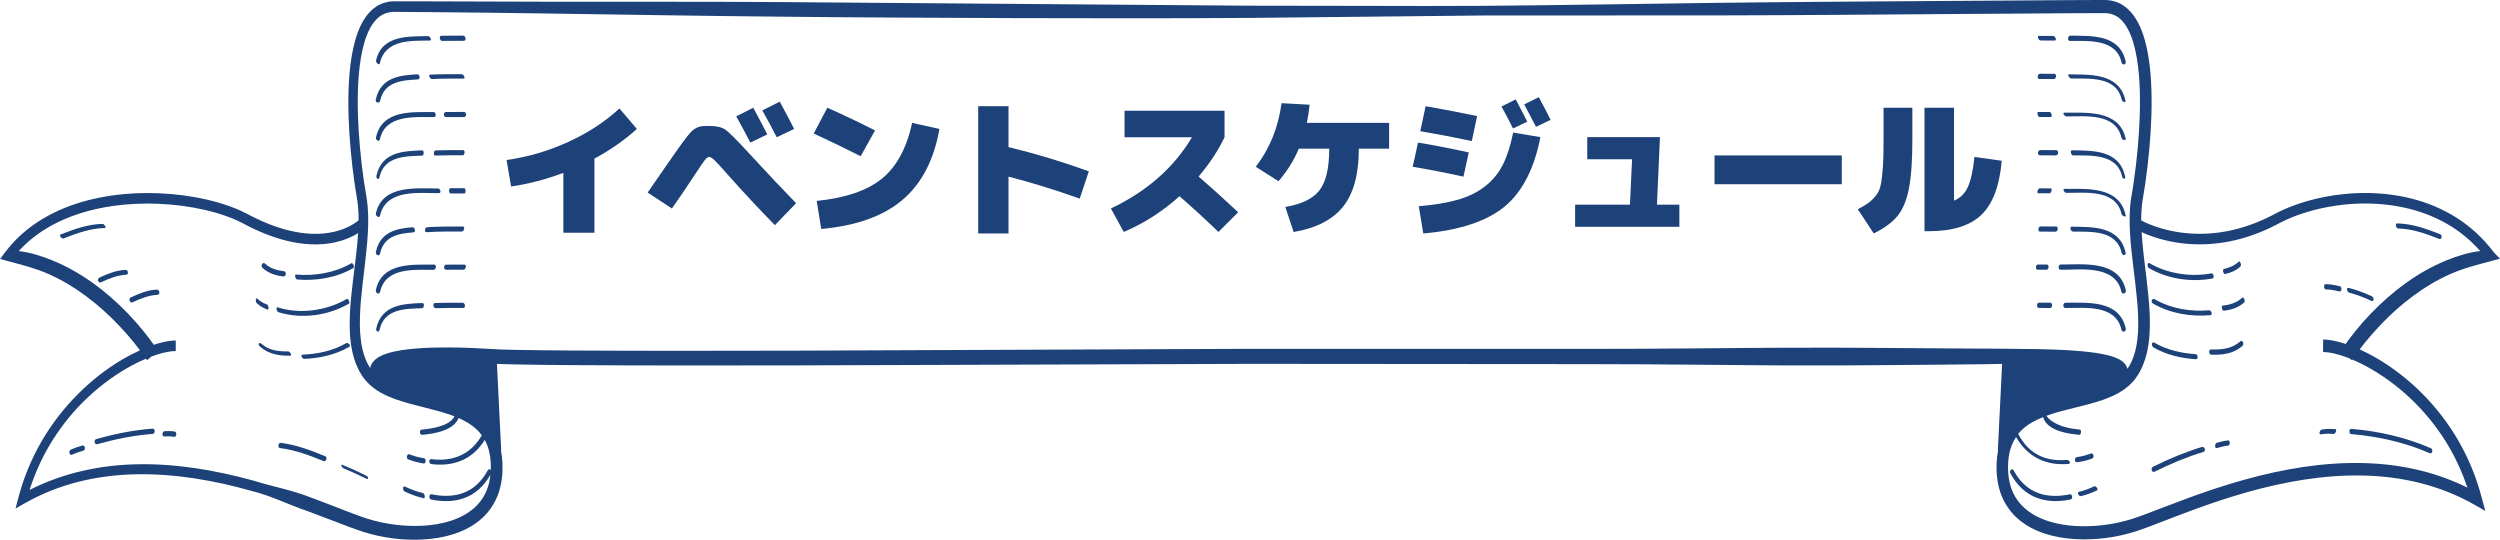
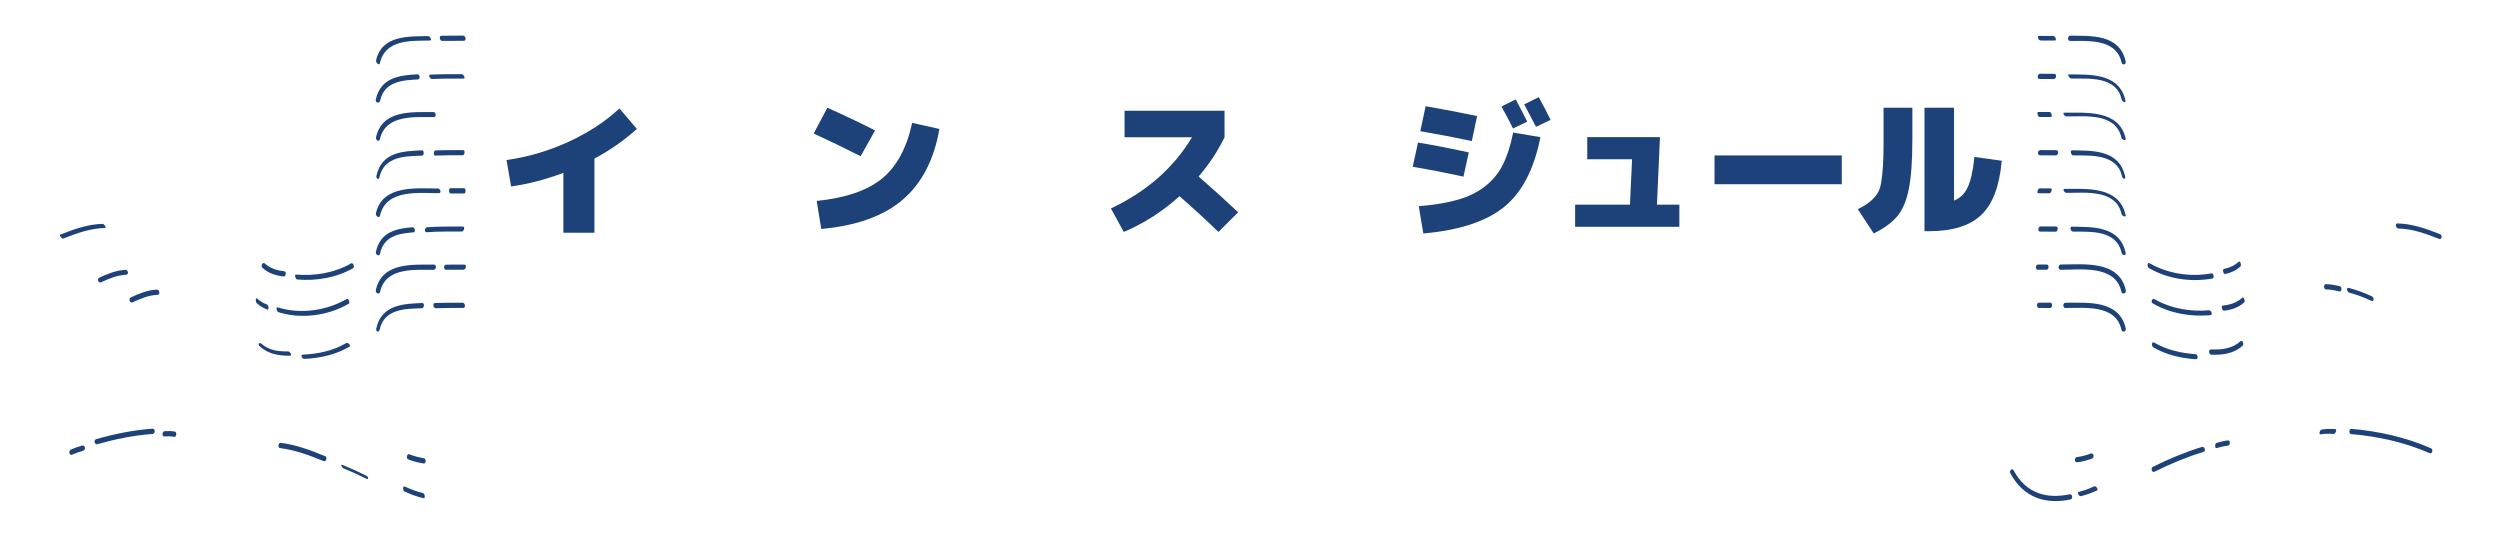
<svg xmlns="http://www.w3.org/2000/svg" id="_レイヤー_2" viewBox="0 0 967.43 208.86">
  <defs>
    <style>.cls-1{fill:#1d4179;}</style>
  </defs>
  <g id="_レイヤー_1-2">
-     <path class="cls-1" d="M921.08,125.84c3.99-4.21,8.28-8.04,12.83-11.39,4.54-3.37,9.36-6.24,14.39-8.44,5.04-2.25,10.29-3.54,15.6-4.96l3.52-.95-2.35-2.42c-4.06-5.43-9.01-9.97-14.45-13.42-5.45-3.47-11.36-5.88-17.39-7.41-6.04-1.53-12.23-2.2-18.38-2.17-6.16.04-12.31.77-18.34,2.18-3.02.71-6.01,1.59-8.95,2.68-1.47.55-2.93,1.14-4.37,1.81-1.43.64-2.89,1.43-4.21,2.12-5.38,2.75-11.03,4.79-16.83,5.93-5.79,1.14-11.71,1.39-17.54.67-2.92-.36-5.81-.96-8.64-1.81-1.41-.42-2.81-.91-4.18-1.47-1.08-.44-2.19-.94-3.19-1.47,0-.6-.01-1.2,0-1.8.06-2.06.21-4.09.53-6.06.35-2.06.72-4.28,1.03-6.42.62-4.32,1.13-8.65,1.54-12.99.78-8.7,1.18-17.47.71-26.3-.25-4.42-.72-8.86-1.68-13.26-.99-4.38-2.4-8.86-5.22-12.69-1.41-1.89-3.24-3.54-5.34-4.54-1.05-.51-2.15-.85-3.25-1.05-.55-.1-1.11-.17-1.65-.2-.28-.02-.55-.02-.82-.02h-.71l-11.4.05-45.55.3c-30.37.22-60.73.38-91.1.74-30.36.41-60.73.91-91.09,1.17-15.18.11-30.36.05-45.55.02l-45.54-.07-182.18-1.4c-30.36-.19-60.73-.1-91.1-.14l-45.55-.14-11.39-.02c-.88,0-2.08,0-3.12.21-1.07.19-2.14.53-3.15,1.02-2.04.97-3.81,2.56-5.19,4.4-2.76,3.73-4.16,8.15-5.14,12.49-.95,4.37-1.43,8.78-1.68,13.18-.48,8.8-.09,17.55.68,26.23.4,4.34.9,8.66,1.52,12.97.31,2.14.67,4.34,1.02,6.42.32,1.99.47,4.04.53,6.11.01.57,0,1.14,0,1.7-.16.14-.45.39-.69.57-.28.21-.57.42-.86.61-.59.39-1.22.76-1.85,1.09-1.28.66-2.62,1.2-3.99,1.63-2.75.86-5.62,1.28-8.51,1.35-5.79.13-11.62-1.14-17.22-3.18-2.8-1.03-5.56-2.25-8.26-3.63-1.31-.67-2.75-1.48-4.21-2.12-1.45-.66-2.92-1.24-4.39-1.77-5.91-2.1-11.97-3.4-18.06-4.21-12.18-1.54-24.59-1.15-36.63,1.91-6.01,1.55-11.92,3.83-17.44,7.11-5.51,3.28-10.63,7.62-14.73,13.09l-1.9,2.54,3.08.83c5.31,1.42,10.55,2.71,15.6,4.96,5.04,2.2,9.86,5.07,14.39,8.44,4.55,3.35,8.84,7.18,12.83,11.39,1.99,2.11,3.93,4.28,5.78,6.55.83,1.03,1.66,2.09,2.46,3.16-2.27,1.03-4.49,2.18-6.65,3.44-6.3,3.7-12.17,8.29-17.47,13.62-5.3,5.33-10.04,11.41-13.95,18.15-3.91,6.73-6.97,14.12-9,21.86l-1.09,4.16,3.41-1.94c6.67-3.79,13.76-6.61,21.05-8.43,7.29-1.83,14.77-2.73,22.26-2.88,15-.29,29.99,2.33,44.61,6.44,7.39,1.81,14.34,5.33,21.57,7.78,3.59,1.32,7.18,2.69,10.77,4.07,3.61,1.38,7.18,2.79,10.97,4.02,7.59,2.37,15.43,3.35,23.29,2.92,3.93-.24,7.88-.87,11.75-2.12,3.85-1.27,7.67-3.18,10.96-6.2,3.29-2.98,5.84-7.26,6.95-11.94.57-2.33.83-4.71.86-7.07,0-.59,0-1.16-.02-1.77l-.04-.86-.06-.88c-.1-1.18-.26-2.35-.49-3.53,0-.01,0-.02,0-.04h.1s-1.65-33.54-1.65-33.54c.53.02,1.06.05,1.59.06l5.49.15c7.3.15,14.58.21,21.87.27,29.13.19,58.25.15,87.37.1l174.69-.59,87.35.07c29.12.03,58.23-.03,87.35.27l21.84.19c7.28.08,14.56.08,21.84.07,14.56.05,29.12-.15,43.68-.24l21.84-.21c2.52-.03,5.04-.08,7.55-.13l-1.65,33.53h.1s0,.03,0,.03c-.23,1.19-.39,2.35-.49,3.56-.09,1.13-.13,2.31-.11,3.48.03,2.35.3,4.73.87,7.05,1.12,4.66,3.68,8.92,6.96,11.89,3.28,3.01,7.09,4.91,10.94,6.16,3.86,1.25,7.8,1.87,11.72,2.1,7.85.42,15.68-.57,23.26-2.95,3.76-1.23,7.34-2.65,10.94-4.03,3.6-1.39,7.18-2.78,10.77-4.1,7.18-2.66,14.41-5.09,21.72-7.14,14.6-4.09,29.56-6.69,44.51-6.39,14.91.28,29.84,3.67,43.13,11.24l4.32,2.46-1.42-5.24h0c-2.04-7.79-5.11-15.22-9.04-22-3.92-6.78-8.68-12.9-14.02-18.24-5.34-5.34-11.25-9.94-17.58-13.64-2.14-1.24-4.33-2.38-6.57-3.39.72-.96,1.46-1.91,2.21-2.83,1.84-2.27,3.79-4.44,5.78-6.55ZM183.73,196.36c-2.64,2.42-5.9,4.08-9.33,5.19-3.44,1.11-7.06,1.68-10.71,1.89-7.3.38-14.74-.57-21.79-2.8-3.51-1.15-7.12-2.58-10.7-3.96-3.59-1.39-7.2-2.79-10.83-4.13-7.22-2.87-14.83-4.24-22.2-6.53-14.85-4.1-30.14-6.71-45.53-6.35-14.06.32-28.25,3.34-41.19,9.93,1.87-5.89,4.36-11.53,7.4-16.76,3.74-6.44,8.27-12.28,13.39-17.37,5.12-5.08,10.8-9.46,16.84-12.96,2.41-1.39,4.88-2.63,7.4-3.69.13.19.27.38.39.57l1.76-1.44c3.1-1.14,6.36-2.06,9.38-2.1v-4.09c-1.94.02-3.75.35-5.53.79-1,.25-1.99.55-2.96.87-1.26-1.8-2.55-3.49-3.91-5.17-1.95-2.4-3.97-4.71-6.09-6.91-4.24-4.39-8.79-8.4-13.66-11.89-4.88-3.47-10.06-6.42-15.49-8.65-4.23-1.71-8.63-3.13-13.12-3.63,3.24-3.57,7-6.56,11.04-8.96,5.19-3.09,10.81-5.26,16.57-6.75,11.55-2.94,23.62-3.34,35.43-1.84,5.9.78,11.76,2.04,17.38,4.05,1.4.5,2.79,1.06,4.14,1.67,1.36.6,2.62,1.32,4.07,2.06,2.81,1.43,5.68,2.71,8.63,3.79,5.88,2.15,12.08,3.51,18.39,3.38,3.15-.07,6.31-.53,9.39-1.49,1.54-.48,3.05-1.09,4.53-1.86.59-.31,1.18-.65,1.76-1.02-.37,6.18-1.29,12.44-2.03,18.74-.52,4.3-.99,8.65-1.17,13.09-.17,4.43-.07,8.97.85,13.5.46,2.26,1.14,4.5,2.1,6.61.48,1.06,1.03,2.08,1.65,3.05l.25.38.23.33c.18.26.37.51.54.73.36.46.74.9,1.13,1.31,3.19,3.33,7.05,5.12,10.77,6.5,7.51,2.68,15.08,3.77,22.07,6.32.3.11.59.24.89.36-1.88,3.9-9.24,4.79-12.66,5.13-1.09.11-.84,2.13.28,2.01,4.09-.41,11.83-1.39,14.01-6.49,2.54,1.12,4.92,2.49,6.89,4.33.78.71,1.45,1.51,2.06,2.36-4.45,7.74-11.57,10.21-19.5,9.22-1.16-.14-1.07,1.77,0,1.91,8.28,1.03,15.87-1.56,20.65-9.37.88,1.61,1.52,3.39,1.88,5.3.18.94.31,1.9.38,2.87l.05.73.03.76c.02.48.02.99.01,1.48,0,.17-.03.34-.04.52-.33-.36-.83-.45-1.15.13-4.93,9.12-12.97,11.06-21.76,9.26-1.06-.22-1.13,1.82-.12,2.03,9.22,1.9,17.64-.36,22.89-9.54-.12,1.14-.28,2.26-.56,3.34-.91,3.67-2.84,6.86-5.48,9.27ZM767.16,134.91l-21.83-.15c-14.56-.07-29.12-.26-43.67-.21-7.28,0-14.56,0-21.84.07l-21.84.18c-29.12.29-58.23.21-87.35.21l-87.35-.02-174.71.7c-29.11.07-58.23.12-87.33-.05-7.27-.05-14.55-.11-21.81-.25l-5.43-.14c-1.82-.06-3.53-.16-5.39-.28-3.66-.23-7.32-.39-10.99-.47-7.35-.13-14.7-.09-22.19,1-1.88.3-3.76.67-5.69,1.29-.97.32-1.95.69-2.98,1.27-.51.29-1.04.63-1.58,1.11-.53.48-1.11,1.1-1.56,2.05-.18.36-.29.77-.39,1.2-.49-.76-.93-1.56-1.32-2.4-.8-1.71-1.38-3.58-1.79-5.53-.82-3.9-.96-8.08-.82-12.27.14-4.2.57-8.44,1.06-12.7.49-4.26,1.04-8.55,1.47-12.89.42-4.34.76-8.75.64-13.23-.06-2.24-.23-4.5-.6-6.77-.37-2.16-.71-4.21-1.02-6.33-.62-4.22-1.12-8.46-1.51-12.71-.78-8.5-1.16-17.07-.71-25.53.23-4.22.69-8.42,1.56-12.44.88-3.99,2.19-7.9,4.36-10.82,1.08-1.44,2.37-2.6,3.84-3.3.73-.36,1.51-.61,2.31-.75.83-.15,1.54-.18,2.55-.16l11.38.09c15.18.16,30.36.26,45.54.52,30.36.42,60.73.98,91.09,1.24,15.18.18,30.37.28,45.55.36l45.55.21c30.37.08,60.73.14,91.11-.08l91.1-.94,91.1-.03c30.37-.06,60.73-.33,91.1-.54l45.55-.3,11.38-.05h.71c.2,0,.4,0,.6.02.4.02.79.07,1.18.14.77.14,1.51.38,2.21.71,1.4.67,2.64,1.76,3.68,3.16,2.1,2.82,3.41,6.66,4.28,10.61.87,3.98,1.32,8.15,1.56,12.36.45,8.42.07,16.97-.69,25.45-.39,4.24-.89,8.48-1.5,12.69-.3,2.13-.64,4.15-1.01,6.33-.37,2.29-.54,4.57-.6,6.83-.17,9.05,1.2,17.67,2.17,26.18.5,4.25.94,8.48,1.1,12.66.15,4.17.02,8.32-.78,12.19-.4,1.93-.97,3.78-1.75,5.48-.19.42-.41.84-.62,1.24l-.32.56c-.11.19-.27.43-.4.64-.08.13-.19.26-.28.4-.14-.56-.36-1.08-.63-1.46-.5-.76-1.06-1.22-1.57-1.6-.52-.37-1.02-.64-1.52-.88-.99-.46-1.94-.78-2.89-1.06-1.89-.53-3.75-.87-5.61-1.15-7.4-1.07-14.72-1.29-22.03-1.46-7.32-.16-14.59-.12-21.86-.22ZM911.37,128.26c-1.27,1.58-2.49,3.16-3.67,4.84-1.03-.34-2.07-.66-3.13-.92-1.78-.44-3.64-.77-5.58-.79l-.04,4.84c3.07.04,6.36,1.01,9.51,2.18.31.12.61.25.91.37l.74.61c.05-.08.11-.16.16-.24,2.54,1.07,5.03,2.33,7.46,3.74,6.01,3.5,11.65,7.87,16.74,12.94,5.08,5.07,9.6,10.87,13.32,17.27,2.84,4.89,5.2,10.13,7.03,15.61-5.62-2.79-11.49-4.94-17.46-6.46-7.56-1.93-15.29-2.88-23-3.06-15.44-.36-30.77,2.28-45.63,6.39-7.44,2.06-14.79,4.51-22.04,7.17-3.63,1.33-7.24,2.71-10.84,4.09-3.59,1.37-7.18,2.8-10.72,3.95-7.05,2.22-14.51,3.16-21.82,2.77-3.65-.21-7.28-.79-10.73-1.91-3.44-1.12-6.71-2.79-9.35-5.23-2.65-2.42-4.58-5.64-5.47-9.32-.46-1.84-.68-3.77-.71-5.74-.01-.99.02-1.97.1-2.99.07-.94.21-1.92.39-2.85.46-2.38,1.37-4.52,2.62-6.4,4.63,8.05,12.01,11.17,20.38,10.39,1.09-.1.06-1.61-.68-1.54-7.7.71-14.54-1.9-18.69-9.73-.05-.1-.14-.19-.23-.27.52-.66,1.09-1.27,1.71-1.84,2.26-2.08,5.06-3.56,8.01-4.74,0,.13.01.26.05.37,1.93,5.18,9.88,6.11,13.86,6.51.8.08,1.03-1.95.25-2.03-3.72-.37-7.55-1.05-10.81-3.27-.72-.49-1.59-1.21-2.08-2.08.04-.01.08-.03.12-.05,6.99-2.52,14.56-3.58,22.09-6.23,3.74-1.37,7.62-3.15,10.86-6.51.8-.85,1.53-1.76,2.19-2.81l.42-.68.46-.8c.28-.52.54-1.04.78-1.57.98-2.13,1.67-4.39,2.14-6.66.94-4.56,1.05-9.13.9-13.58-.17-4.45-.63-8.81-1.13-13.12-.74-6.42-1.66-12.79-2.01-19.04.61.28,1.22.55,1.85.8,1.47.6,2.97,1.12,4.47,1.57,3.01.9,6.08,1.54,9.17,1.92,6.17.77,12.44.5,18.55-.71,6.11-1.21,12.06-3.35,17.69-6.24,1.43-.74,2.7-1.43,4.07-2.05,1.36-.62,2.74-1.19,4.14-1.71,2.8-1.04,5.66-1.89,8.56-2.57,11.58-2.68,23.71-2.91,35.21-.02,5.74,1.46,11.32,3.74,16.42,6.99,3.99,2.53,7.67,5.67,10.89,9.34-4.5.5-8.91,1.92-13.16,3.63-5.43,2.23-10.62,5.18-15.49,8.65-4.87,3.49-9.42,7.51-13.66,11.89-2.12,2.19-4.14,4.51-6.09,6.91Z" />
    <path class="cls-1" d="M146.97,24.57c2.09-9.58,12.49-8.73,19.41-8.88.94-.02.01-1.73-.69-1.71-7.23.16-17.97-.58-20.16,9.43-.18.81,1.24,2.04,1.44,1.16Z" />
    <path class="cls-1" d="M147.11,38.94c1.63-7.57,8.84-7.87,14.56-8.2,1.13-.07.82-2.05-.24-1.99-6.75.4-14.16,1.17-16.02,9.82-.26,1.19,1.43,1.64,1.7.37Z" />
    <path class="cls-1" d="M167.78,43.36c-7.86.11-19.87-1.15-22.28,9.81-.23,1.04,1.24,1.95,1.52.69,2.16-9.81,14.04-8.46,20.89-8.55,1.08-.01.79-1.96-.12-1.95Z" />
    <path class="cls-1" d="M146.84,68.57c1.8-8.29,10.39-8.1,16.49-8.34.83-.03.84-2.08.03-2.05-7.11.29-15.66.5-17.68,9.83-.24,1.08.88,1.87,1.16.56Z" />
    <path class="cls-1" d="M169.81,74.76c1.14-.01.6-1.83-.34-1.82-7.86.06-21.51-1.7-24.01,9.65-.22,1.02,1.35,2.01,1.59.9,2.32-10.56,15.42-8.68,22.76-8.74Z" />
    <path class="cls-1" d="M145.46,97.47c-.25,1.15,1.32,1.97,1.59.7,1.5-7,7.43-7.8,12.9-8.25,1.08-.09.62-2.06-.41-1.98-6.17.51-12.43,1.8-14.08,9.53Z" />
    <path class="cls-1" d="M167.93,102.38c-7.8.11-20.07-1.13-22.48,9.83-.27,1.24,1.33,2.02,1.62.74,2.16-9.8,13.79-8.44,20.68-8.53,1.11-.02,1.31-2.05.18-2.04Z" />
    <path class="cls-1" d="M163.4,117.26c-7.1.29-15.77.54-17.8,9.89-.27,1.24,1.04,1.66,1.31.41,1.79-8.26,10.27-8.04,16.38-8.28.87-.03,1.08-2.05.11-2.01Z" />
    <path class="cls-1" d="M115.02,108.16c7.34.61,15.1-.62,21.71-4.44.6-.35-.16-2.2-.75-1.86-6.56,3.79-14.17,4.99-21.45,4.39-.7-.06-.16,1.86.48,1.92Z" />
    <path class="cls-1" d="M134.18,115.7c-7.92,4.58-18.11,5.97-26.69,3.24-.87-.28-.41,1.65.21,1.85,8.77,2.78,19.15,1.45,27.26-3.25.63-.37-.15-2.21-.78-1.84Z" />
    <path class="cls-1" d="M133.92,132.8c-5.16,3-11,4.18-16.74,4.44-1.11.05-.22,1.68.59,1.64,6.01-.27,12.05-1.57,17.43-4.7.78-.46-.56-1.8-1.28-1.38Z" />
    <path class="cls-1" d="M125.91,176.57c-5.6-2.3-11.33-4.47-17.27-5.2-.97-.12-1.27,1.9-.31,2.02,5.81.72,11.43,2.81,16.9,5.05.96.4,1.56-1.51.68-1.87Z" />
    <path class="cls-1" d="M59.02,165.88c-7.37.53-14.64,2.02-21.8,4.05-1.07.3-.65,2.27.46,1.96,7.02-1.99,14.14-3.44,21.36-3.96,1.1-.08,1.11-2.12-.02-2.04Z" />
    <path class="cls-1" d="M39.73,86.64c-5.73.12-10.96,2.01-16.33,4.12-.64.25.52,1.78,1.1,1.55,5.28-2.07,10.4-3.95,16.05-4.08.83-.02-.24-1.6-.81-1.59Z" />
    <path class="cls-1" d="M60.7,112.07c-3.45.13-6.95,1.54-10.11,3.03-1.02.48-.32,2.37.7,1.89,3.05-1.43,6.35-2.77,9.67-2.9,1.12-.04.83-2.06-.26-2.02Z" />
    <path class="cls-1" d="M48.56,104.43c-3.46.14-6.93,1.51-10.11,3-1.06.5-.34,2.28.64,1.82,3.03-1.42,6.37-2.79,9.67-2.92,1.17-.04.88-1.94-.21-1.9Z" />
    <path class="cls-1" d="M171.12,15.83c2.8-.05,5.6-.05,8.41-.05,1.05,0,.69-2-.3-2-2.8,0-5.61,0-8.41.05-1.05.02-.69,2.02.3,2Z" />
    <path class="cls-1" d="M178.69,28.71c-4.07,0-8.16-.03-12.23.17-.93.05,0,1.74.69,1.7,4.07-.2,8.15-.17,12.23-.17.92,0,0-1.7-.69-1.7Z" />
-     <path class="cls-1" d="M179.51,43.32c-2.29,0-4.59,0-6.88.02-1.16.01-1.13,1.98,0,1.97,2.29-.02,4.59-.02,6.88-.02,1.16,0,1.13-1.97,0-1.97Z" />
    <path class="cls-1" d="M179.25,58.09c-3.57,0-7.13-.01-10.7.11-.7.02-.99,2.02-.14,1.99,3.57-.12,7.13-.1,10.7-.1.7,0,.99-2,.15-2Z" />
    <path class="cls-1" d="M179.6,72.82c-1.78,0-3.57,0-5.35,0-.67,0-.59,2.05.1,2.04,1.78,0,3.57,0,5.35,0,.67,0,.59-2.04-.1-2.04Z" />
    <path class="cls-1" d="M165.09,89.86c4.52-.32,9.05-.26,13.58-.26.86,0,1.41-1.94.48-1.94-4.65,0-9.3-.05-13.94.28-.85.06-1.15,2-.11,1.93Z" />
    <path class="cls-1" d="M179.71,102.39c-2.36,0-4.72,0-7.09.02-.98,0-1.07,1.99.02,1.98,2.23-.02,4.45-.02,6.67-.02.98,0,1.43-1.98.39-1.98Z" />
    <path class="cls-1" d="M179.04,117.14c-3.57,0-7.14-.01-10.7.1-.99.03-.73,2.06.26,2.03,3.57-.12,7.13-.1,10.7-.1.98,0,.73-2.02-.26-2.02Z" />
    <path class="cls-1" d="M109.68,106.99c1.01.12,1.29-1.9.28-2.02-2.65-.32-5.33-1.01-7.43-2.98-.85-.8-1.78.89-1.01,1.6,2.32,2.19,5.22,3.04,8.16,3.4Z" />
    <path class="cls-1" d="M103.29,117.81c-1.31-.47-2.56-1.14-3.61-2.16-.81-.79-.88,1.13-.37,1.62,1.23,1.19,2.65,1.97,4.18,2.53.7.25.45-1.75-.2-1.99Z" />
    <path class="cls-1" d="M111.51,135.98c-3.51.05-7.45-.32-10.29-2.93-.84-.78-1.62.13-.75.93,3.34,3.08,7.62,3.74,11.8,3.67.92-.01-.07-1.68-.76-1.67Z" />
    <path class="cls-1" d="M163.65,190.8c-2.4-.57-4.71-1.45-6.98-2.51-.93-.43-.84,1.56-.12,1.9,2.38,1.11,4.8,2,7.32,2.6.85.2.56-1.81-.22-2Z" />
    <path class="cls-1" d="M164.06,177.32c-1.94-.29-3.81-.81-5.66-1.52-.95-.36-1.33,1.62-.47,1.95,1.97.75,3.97,1.31,6.03,1.61.92.14,1.03-1.91.1-2.04Z" />
    <path class="cls-1" d="M141.81,184.11c-3.02-1.52-6.1-2.89-9.2-4.18-1.1-.46-.29,1.05.31,1.3,2.92,1.22,6.05,2.6,8.79,3.98,1.1.56.87-.71.1-1.1Z" />
    <path class="cls-1" d="M67.65,167.01c-1.32-.23-2.66-.23-3.99-.16-.89.05-1.07,2.08-.21,2.03,1.33-.07,2.67-.07,3.99.16.88.16,1.09-1.88.21-2.03Z" />
    <path class="cls-1" d="M31.83,172.41c-1.49.43-2.96.92-4.39,1.56-1,.45-.62,2.45.42,1.98,1.43-.64,2.91-1.12,4.39-1.56,1.06-.31.66-2.3-.43-1.98Z" />
    <path class="cls-1" d="M800.99,15.83c6.62.11,17.92-1.08,19.98,8.33.28,1.27,1.88.88,1.61-.35-2.35-10.75-13.57-9.87-21.4-10.01-1.06-.02-1.25,2.02-.19,2.04Z" />
    <path class="cls-1" d="M800.67,28.78c-.87-.01.19,1.6.83,1.61,6.6.12,17.52-1.09,19.55,8.21.16.73,1.7,1.5,1.44.32-2.37-10.84-14.02-10-21.82-10.14Z" />
    <path class="cls-1" d="M799.67,45.05c6.94.08,19.1-1.58,21.29,8.32.16.73,1.84,1.31,1.62.3-2.52-11.4-15.66-9.98-23.68-10.06-1.05-.01.1,1.43.76,1.44Z" />
    <path class="cls-1" d="M821.17,68.27c.23,1.04,1.48,1.36,1.2.04-2.3-10.53-12.8-9.98-20.57-10.15-.84-.02-.37,1.94.37,1.96,6.38.14,17.04-.85,19,8.16Z" />
    <path class="cls-1" d="M822.57,83.28c-2.53-11.48-15.48-10.11-23.59-10.19-1.07-.01-.07,1.53.63,1.54,6.86.07,19.21-1.61,21.37,8.19.16.74,1.82,1.46,1.6.46Z" />
    <path class="cls-1" d="M801.8,87.71c-1.07-.02-.52,1.88.38,1.9,6.46.14,16.85-.83,18.83,8.23.24,1.08,1.82,1.25,1.54-.05-2.29-10.5-13.06-9.91-20.74-10.08Z" />
    <path class="cls-1" d="M797.48,104.4c7.22.04,21.12-2.1,23.43,8.45.28,1.28,2,.75,1.72-.53-2.6-11.89-16.93-9.91-25.14-9.96-1.15,0-1.16,2.04-.01,2.05Z" />
    <path class="cls-1" d="M799.32,117.14c-1.13-.01-1.17,2.03-.06,2.04,6.96.08,19.46-1.61,21.67,8.39.28,1.27,1.96.84,1.68-.44-2.5-11.33-15.27-9.9-23.3-9.99Z" />
    <path class="cls-1" d="M856.18,107.77c.84-.16.39-2.14-.47-1.98-7.95,1.46-16.72.21-23.93-3.95-.9-.52-.94,1.49-.22,1.9,7.45,4.3,16.43,5.53,24.63,4.03Z" />
    <path class="cls-1" d="M855.31,121.98c1.1-.09.47-1.98-.53-1.9-7.08.59-14.57-.59-20.94-4.27-1.03-.6-1.74,1.05-.75,1.62,6.8,3.93,14.67,5.18,22.22,4.55Z" />
    <path class="cls-1" d="M833.63,132.57c-1.01-.59-1.19,1.35-.34,1.85,5.06,2.95,10.75,4.21,16.39,4.59,1.09.08.89-1.9-.06-1.96-5.52-.37-11.04-1.59-15.99-4.47Z" />
    <path class="cls-1" d="M852.05,172.97c-6.45,1.98-12.78,4.59-18.89,7.66-1.05.53-.45,2.44.6,1.91,6.11-3.07,12.44-5.69,18.89-7.66,1.12-.34.5-2.25-.6-1.91Z" />
    <path class="cls-1" d="M800.96,191.28c-8.79,1.81-16.79-.1-21.74-9.24-.61-1.13-1.81.1-1.24,1.15,5.21,9.64,13.84,12.03,23.23,10.1,1.05-.22.74-2.22-.25-2.01Z" />
    <path class="cls-1" d="M909.83,167.98c10.25.88,20.78,3.16,30.38,7.39,1.03.45,1.46-1.48.54-1.88-9.74-4.29-20.38-6.64-30.77-7.53-1.06-.09-1.13,1.93-.15,2.02Z" />
    <path class="cls-1" d="M928.08,88.43c5.56.13,10.59,1.98,15.79,4.01,1.07.42,1.31-1.46.4-1.81-5.46-2.14-10.74-4.04-16.58-4.18-1-.02-.55,1.96.38,1.98Z" />
    <path class="cls-1" d="M917.9,114.69c-2.91-1.37-5.92-2.47-8.98-3.28-1.1-.29-.73,1.61.16,1.84,2.92.77,5.79,1.86,8.56,3.17,1.09.51,1.15-1.3.26-1.72Z" />
    <path class="cls-1" d="M789.61,15.67c1.84,0,3.68,0,5.52.02.96.01.16-1.77-.56-1.78-1.84-.02-3.68-.02-5.52-.02-.96,0-.16,1.78.56,1.78Z" />
    <path class="cls-1" d="M789.21,30.56c1.84,0,3.68,0,5.52.03,1.05.02,1.28-2.01.24-2.03-1.84-.02-3.68-.02-5.52-.02-1.05,0-1.29,2.03-.24,2.03Z" />
    <path class="cls-1" d="M789.21,45.27c1.47,0,2.95,0,4.42.01.7,0,.15-1.92-.45-1.93-1.48-.01-2.95-.01-4.42-.01-.7,0-.15,1.92.45,1.92Z" />
    <path class="cls-1" d="M789.42,60.1c2.02,0,4.05,0,6.08.03,1.15.02,1.32-2,.17-2.02-2.02-.04-4.05-.03-6.08-.03-1.15,0-1.32,2.02-.17,2.02Z" />
    <path class="cls-1" d="M793.66,72.9c-1.47-.01-2.95-.01-4.42-.01-.59,0-1.18,1.9-.52,1.9,1.47,0,2.95,0,4.42.01.58,0,1.18-1.9.51-1.9Z" />
    <path class="cls-1" d="M795.69,87.65c-2.03-.04-4.05-.03-6.08-.03-.87,0-1.18,2-.21,2,2.03,0,4.05,0,6.07.03.87.02,1.18-1.99.21-2Z" />
    <path class="cls-1" d="M791.91,104.39c1.03,0,1.17-2.03.08-2.03-1.1,0-2.21,0-3.31,0-1.03,0-1.17,2.03-.08,2.03s2.21,0,3.31,0Z" />
    <path class="cls-1" d="M793.42,117.13c-1.47-.01-2.95-.01-4.42-.01-.93,0-.97,2.05-.04,2.05,1.47,0,2.95,0,4.42.01.93,0,.97-2.04.04-2.05Z" />
    <path class="cls-1" d="M861.05,106.05c2.16-.48,4.26-1.33,5.96-2.96.49-.47-.15-2.36-.71-1.82-1.64,1.57-3.65,2.35-5.73,2.81-.64.14-.19,2.12.48,1.97Z" />
    <path class="cls-1" d="M867.71,115.18c-2.17,2.05-4.95,2.79-7.69,3.11-.55.07-.11,2.03.55,1.95,2.85-.34,5.65-1.15,7.9-3.26.45-.42-.22-2.3-.75-1.8Z" />
    <path class="cls-1" d="M866.9,132.11c-3.16,2.9-7.39,3.26-11.3,3.11-1.03-.04-.94,2.01.09,2.04,4.18.16,8.72-.34,12.09-3.44.78-.72-.01-2.52-.88-1.72Z" />
    <path class="cls-1" d="M905.55,110.8c-1.83-.46-3.69-.82-5.57-.85-.87-.01-.81,2.03.07,2.04,1.77.03,3.5.36,5.22.79.93.23,1.09-1.79.28-1.99Z" />
    <path class="cls-1" d="M810.39,188.2c-1.92.9-3.88,1.65-5.92,2.13-.93.22.08,1.83.75,1.67,2.14-.5,4.21-1.26,6.23-2.21.75-.35-.41-1.9-1.07-1.59Z" />
    <path class="cls-1" d="M809.06,175.5c-1.72.66-3.49,1.15-5.3,1.37-1.14.14-1.08,2.15.04,2.01,1.97-.23,3.87-.72,5.75-1.43,1.09-.41.58-2.36-.48-1.96Z" />
    <path class="cls-1" d="M862.21,170.42c-1.5.17-2.96.53-4.42.95-.77.23-.82,2.26.05,2.01,1.46-.42,2.92-.78,4.42-.95.78-.09.86-2.11-.05-2.01Z" />
    <path class="cls-1" d="M898.05,168.07c1.66-.29,3.34-.26,5.01-.14.69.05,1.42-1.81.64-1.86-1.77-.13-3.56-.14-5.32.17-.66.12-1.24,1.99-.33,1.83Z" />
    <path class="cls-1" d="M239.71,41.98l6.74,7.91c-4.73,4.3-10.2,8.13-16.42,11.49v28.67h-12.02v-23.16c-6.76,2.54-13.5,4.3-20.23,5.28l-1.76-10.26c8.21-1.13,16.16-3.46,23.86-6.98s14.31-7.84,19.82-12.96Z" />
-     <path class="cls-1" d="M299.86,87.12c-5.86-5.94-12.1-12.62-18.7-20.05-2.27-2.58-3.83-4.28-4.69-5.1s-1.56-1.23-2.11-1.23c-.47,0-1.07.48-1.79,1.44-.72.96-1.96,2.79-3.72,5.48-3.36,5.12-6.31,9.46-8.85,13.02l-9.38-6.16,8.27-11.96.06-.06c4.3-6.25,7.07-10.03,8.33-11.31,1.37-1.45,2.95-2.25,4.75-2.4l2.34-.06c2.81,0,4.9.47,6.27,1.41,1.37.94,4.32,3.87,8.85,8.79,7.66,8.32,13.86,14.89,18.58,19.7l-8.21,8.5ZM296.93,52l-6.57,3.17c-1.56-3.05-3.38-6.43-5.45-10.14l6.57-3.34c1.76,3.21,3.58,6.65,5.45,10.32ZM307.31,49.89l-6.74,3.22c-1.64-3.24-3.5-6.7-5.57-10.38l6.74-3.4c2.5,4.61,4.36,8.13,5.57,10.55Z" />
    <path class="cls-1" d="M338.62,50.48l-5.57,9.97c-5.71-2.89-11.76-5.82-18.17-8.79l5.28-9.97c6.33,2.81,12.49,5.75,18.47,8.79ZM352.98,47.55l10.55,2.35c-2.11,12-6.87,21.15-14.28,27.44-7.41,6.29-17.89,10.04-31.45,11.26l-1.76-10.85c11.18-1.13,19.6-4.02,25.27-8.65,5.67-4.63,9.56-11.81,11.67-21.55Z" />
-     <path class="cls-1" d="M421.34,66.31l-3.52,10.55c-9.65-3.44-18.84-6.27-27.55-8.5v21.98h-11.73v-49.25h11.73v15.83c10.47,2.54,20.83,5.67,31.07,9.38Z" />
    <path class="cls-1" d="M435.17,53.12v-10.26h38.69v10.26c-2.54,5.28-5.88,10.34-10.03,15.18,5.2,4.53,10.3,9.15,15.3,13.84l-7.62,7.62c-4.81-4.65-9.83-9.26-15.07-13.84-6.49,5.86-13.68,10.48-21.57,13.84l-4.98-9.09c13.87-6.57,24.33-15.75,31.37-27.55h-26.09Z" />
-     <path class="cls-1" d="M500.6,89.76l-3.22-9.67c6.29-1.06,10.7-3.2,13.22-6.45,2.52-3.24,3.78-8.62,3.78-16.12h-11.78c-1.88,4.53-4.5,8.74-7.86,12.6l-8.79-5.57c5.39-7.04,8.72-15.24,9.97-24.62l10.85.59c-.23,2.46-.59,4.81-1.05,7.04h31.83v9.97h-11.72c0,9.85-2.02,17.31-6.07,22.4-4.04,5.08-10.43,8.36-19.14,9.85Z" />
    <path class="cls-1" d="M546.68,64.55l2.05-9.38c5.59.9,12.14,2.17,19.64,3.81l-2.05,9.38c-7.5-1.64-14.05-2.91-19.64-3.81ZM596.1,53.06c-2.42,12.35-7.08,21.34-13.98,26.97-6.9,5.63-17.34,9.07-31.34,10.32l-1.76-10.55c6.06-.51,11.11-1.35,15.16-2.52s7.52-2.88,10.44-5.13c2.91-2.25,5.21-5.02,6.89-8.33,1.68-3.3,3.03-7.47,4.04-12.52l10.55,1.76ZM569.55,54.58c-7.07-1.49-13.72-2.76-19.93-3.81l2.05-9.67c6.21,1.06,12.86,2.33,19.93,3.81l-2.05,9.67ZM591,47.08l-5.51,2.64c-1.25-2.58-2.74-5.41-4.46-8.5l5.51-2.76c1.6,3.01,3.09,5.88,4.46,8.62ZM600.03,46.38l-5.63,2.7c-2.11-4.06-3.63-6.96-4.57-8.68l5.63-2.81c1.8,3.28,3.32,6.21,4.57,8.79Z" />
    <path class="cls-1" d="M641.19,79.21h8.68v8.56h-40.34v-8.56h21.22l.82-17.59h-17.35v-8.56h28.14l-1.17,26.15Z" />
    <path class="cls-1" d="M663.47,71.29v-11.14h49.25v11.14h-49.25Z" />
    <path class="cls-1" d="M718.93,80.97c1.95-1.02,3.45-1.93,4.49-2.76,1.04-.82,1.97-1.8,2.81-2.93.84-1.13,1.42-2.67,1.73-4.6.31-1.93.55-4.12.7-6.57.16-2.44.23-5.81.23-10.11v-12.31h11.14v12.31c0,8.17-.45,14.52-1.35,19.05-.9,4.53-2.37,8.05-4.43,10.55-2.05,2.5-5.11,4.75-9.17,6.74l-6.16-9.38ZM764.07,60.74l10.55,1.47c-.86,9.77-3.5,16.76-7.91,20.96-4.42,4.2-11.16,6.3-20.23,6.3h-1.76v-47.78h11.43v35.94c2.42-.98,4.21-2.74,5.36-5.28,1.15-2.54,2-6.41,2.55-11.61Z" />
  </g>
</svg>